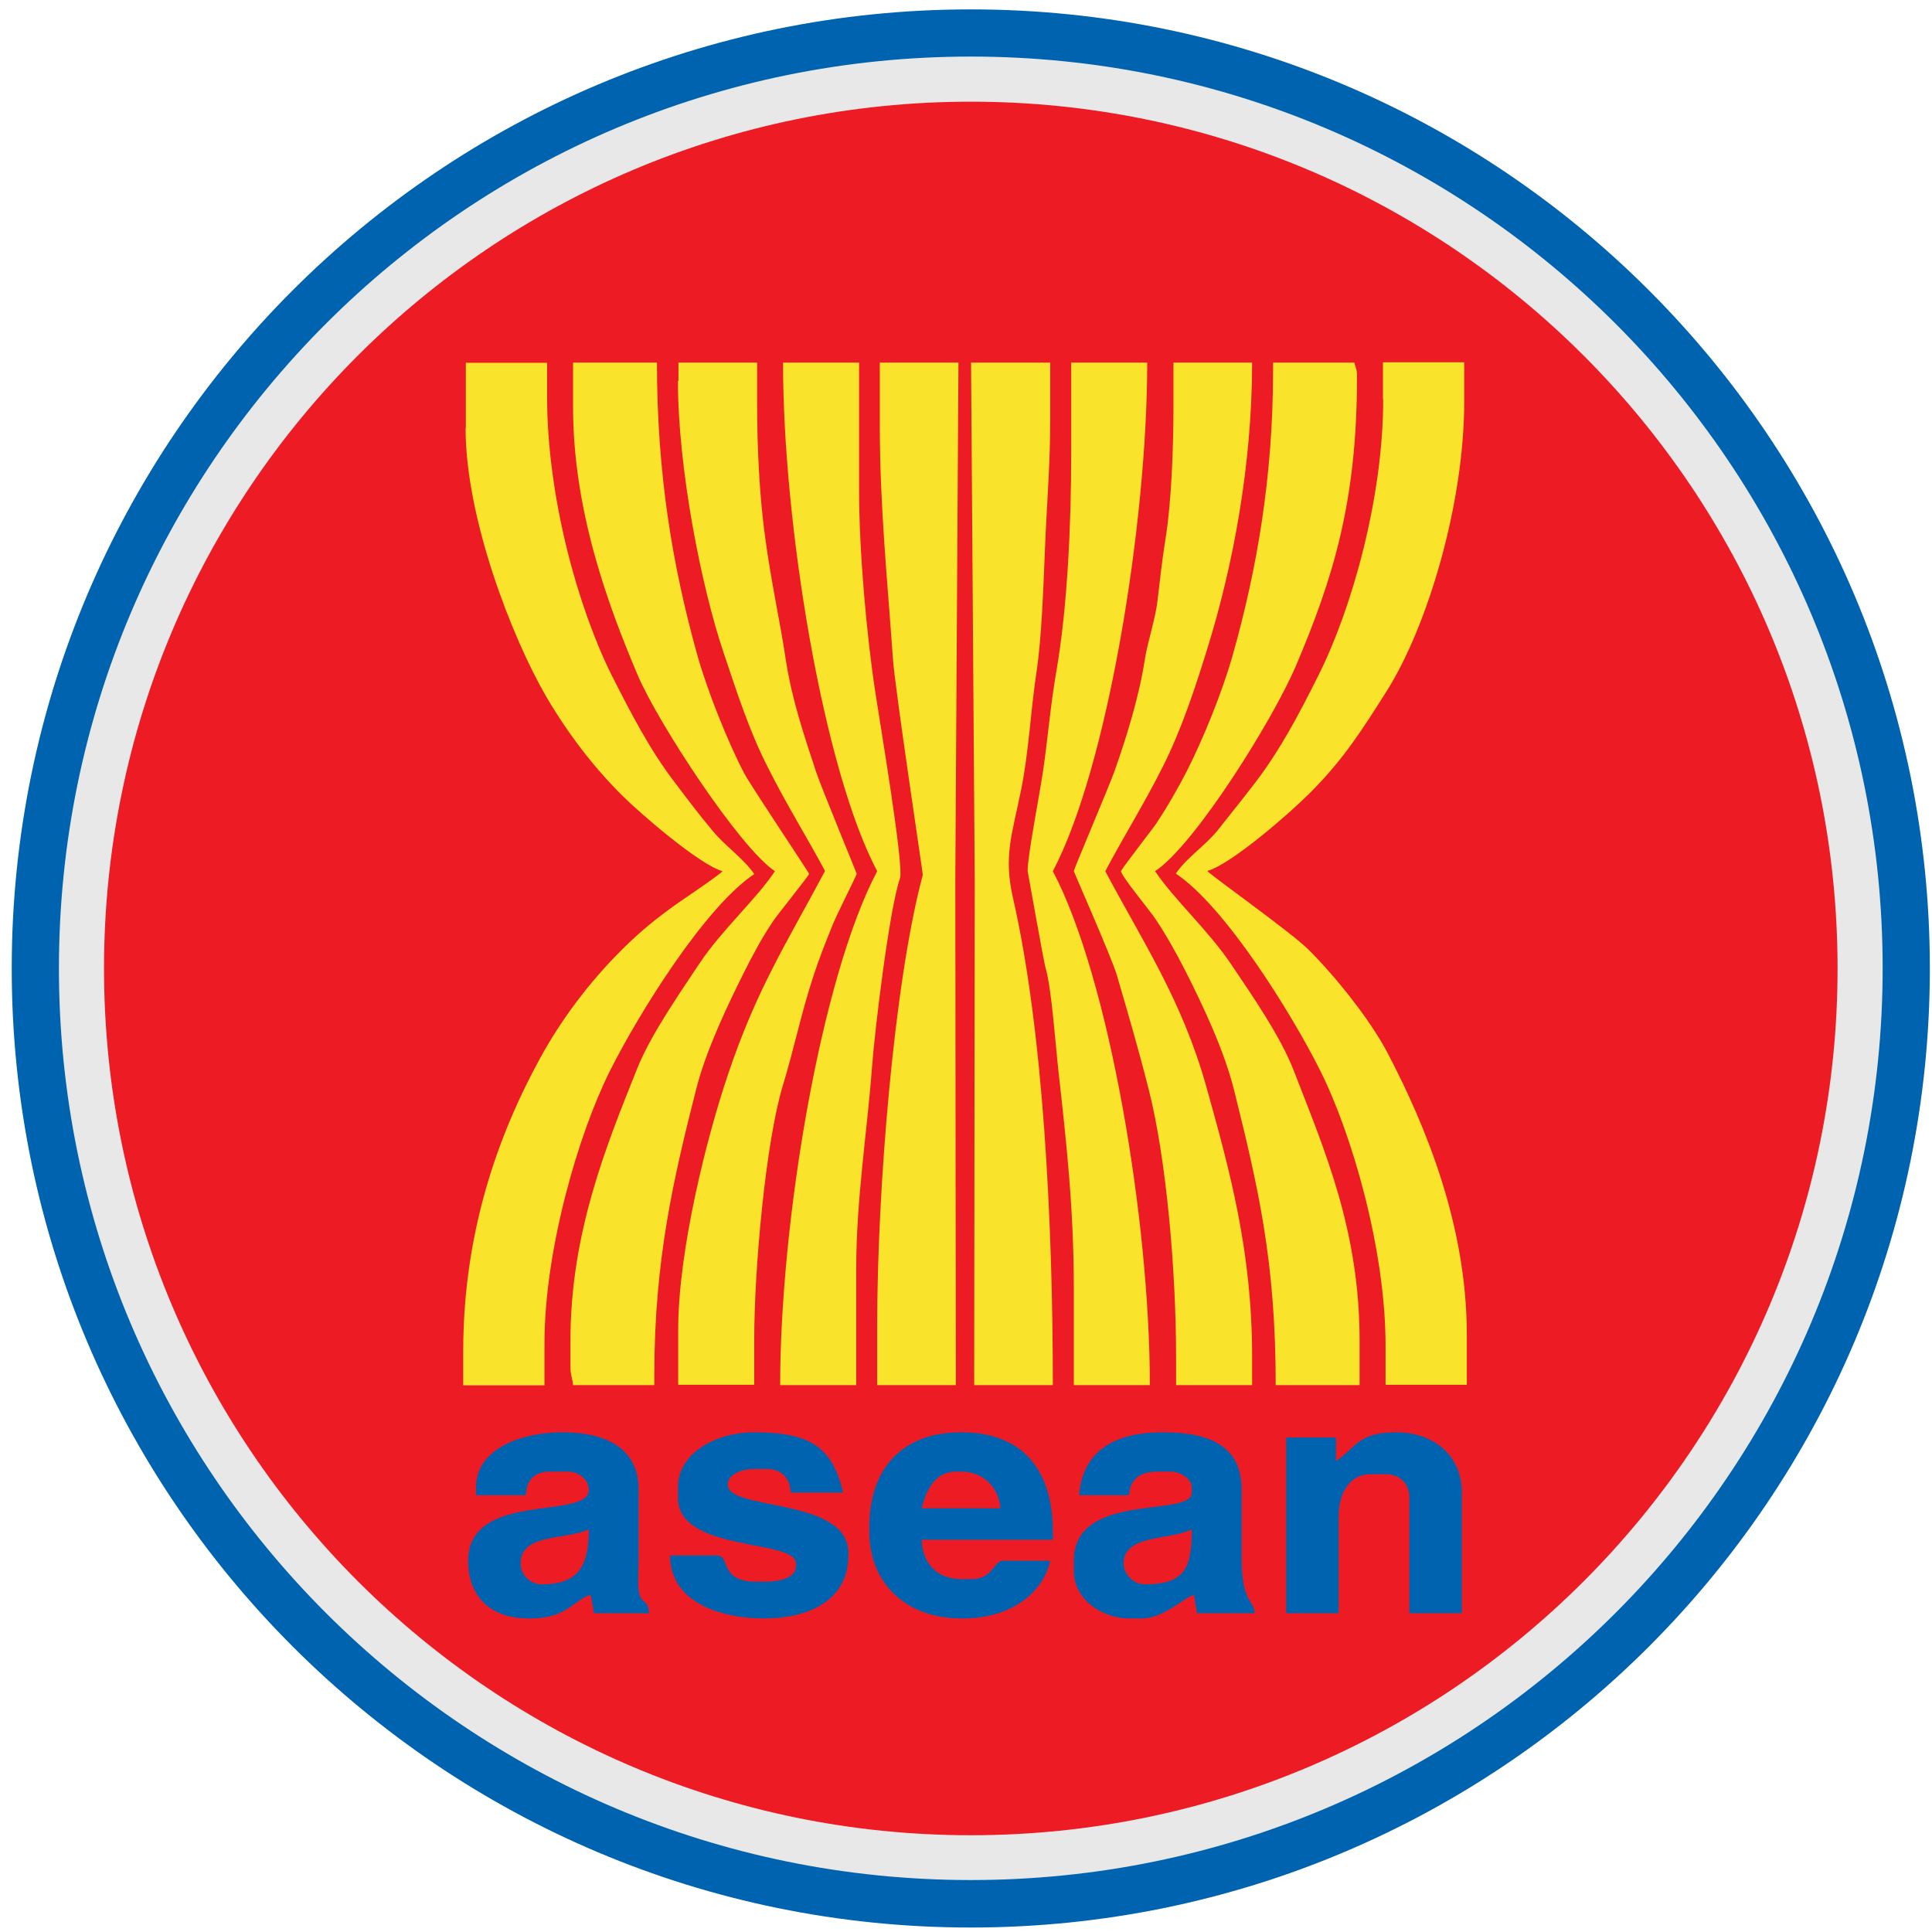
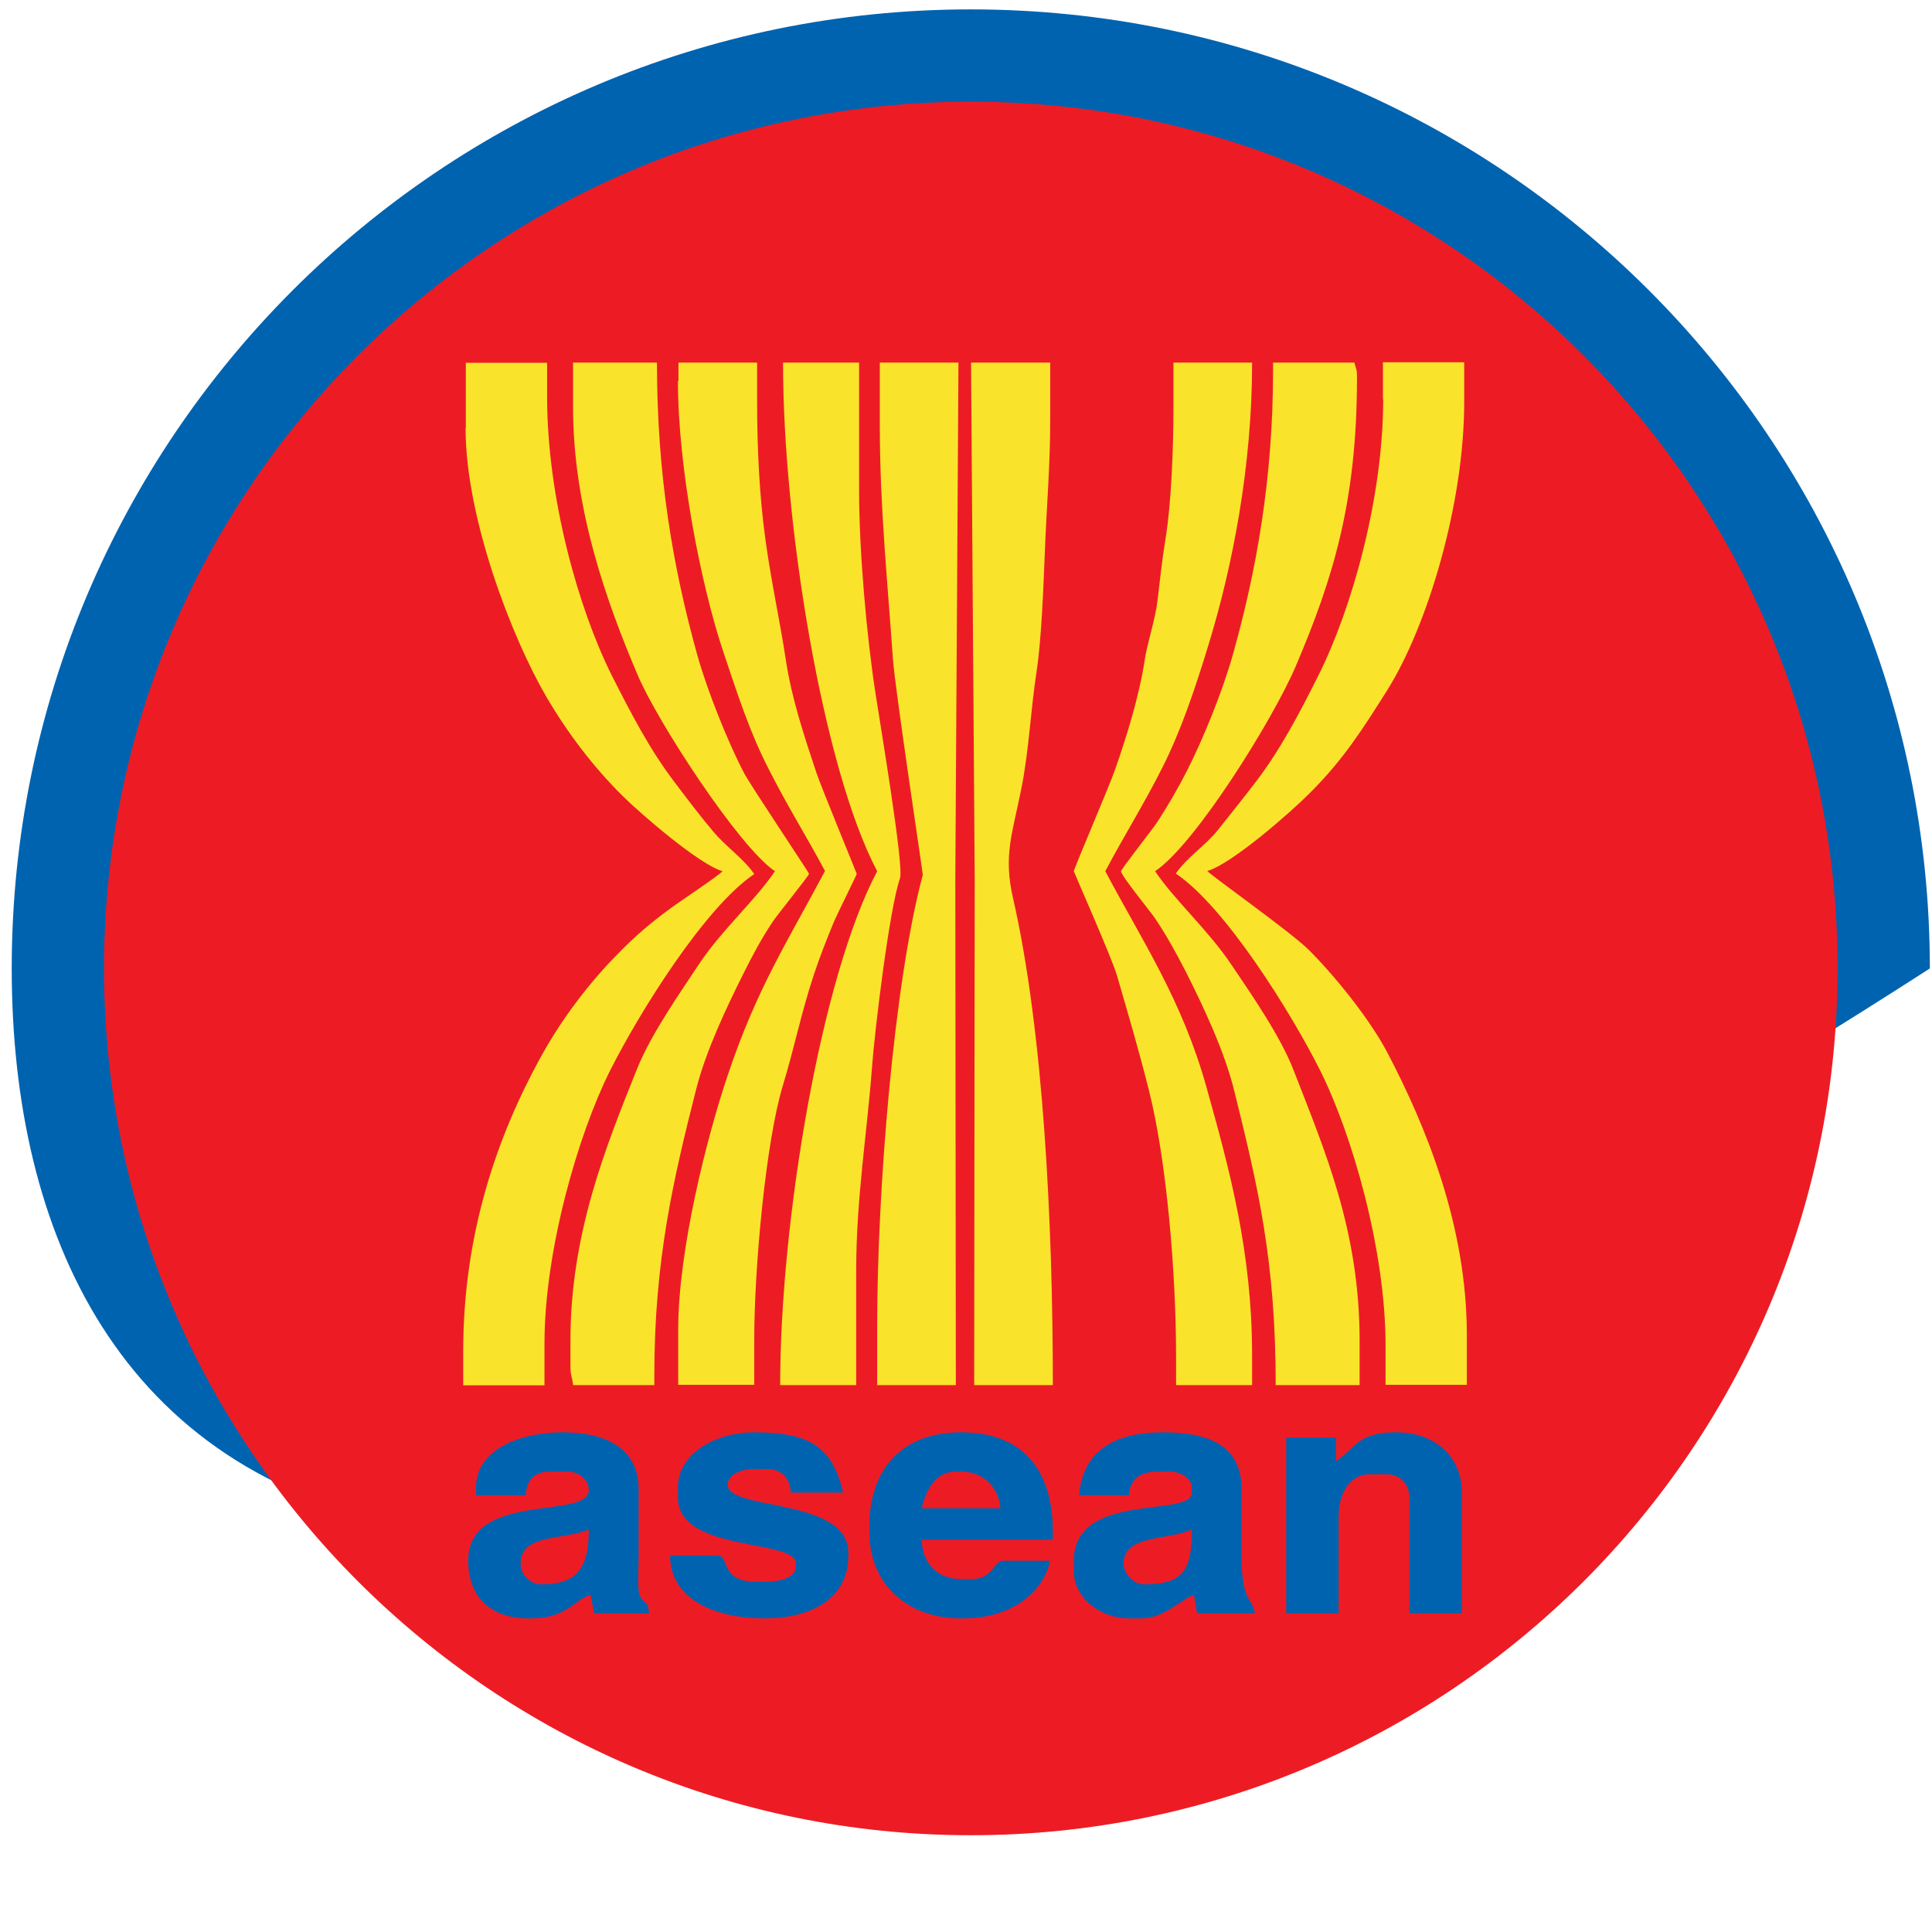
<svg xmlns="http://www.w3.org/2000/svg" width="135" height="135" viewBox="0 0 135 135" fill="none">
-   <path fill-rule="evenodd" clip-rule="evenodd" d="M67.834 0.656C104.841 0.656 134.85 30.665 134.85 67.671C134.85 104.678 104.841 134.687 67.834 134.687C30.828 134.687 0.819 104.66 0.819 67.671C0.819 30.665 30.828 0.656 67.834 0.656Z" fill="#0063B0" />
-   <path fill-rule="evenodd" clip-rule="evenodd" d="M67.834 3.953C103.009 3.953 131.552 32.478 131.552 67.653C131.552 102.827 103.027 131.37 67.834 131.37C32.641 131.37 4.117 102.846 4.117 67.671C4.117 32.478 32.641 3.953 67.834 3.953Z" fill="#E8E8E8" />
+   <path fill-rule="evenodd" clip-rule="evenodd" d="M67.834 0.656C104.841 0.656 134.85 30.665 134.85 67.671C30.828 134.687 0.819 104.66 0.819 67.671C0.819 30.665 30.828 0.656 67.834 0.656Z" fill="#0063B0" />
  <path fill-rule="evenodd" clip-rule="evenodd" d="M67.834 7.105C101.287 7.105 128.401 34.238 128.401 67.672C128.401 101.125 101.269 128.239 67.834 128.239C34.382 128.239 7.268 101.106 7.268 67.672C7.268 34.219 34.382 7.105 67.834 7.105Z" fill="#ED1C24" />
  <path fill-rule="evenodd" clip-rule="evenodd" d="M40.043 28.45C40.043 35.559 42.406 42.117 44.568 47.192C45.96 50.471 51.658 59.21 54.149 60.877C52.812 62.874 50.449 64.963 48.873 67.326C47.481 69.433 45.502 72.236 44.513 74.691C42.351 80.095 39.86 86.177 39.86 93.67V95.502C39.86 96.125 39.988 96.217 40.043 96.785H45.722V96.052C45.722 88.064 47.059 82.348 48.653 76.083C49.331 73.408 50.815 70.294 51.951 68.022C52.592 66.74 53.215 65.567 54.003 64.395C54.296 63.937 56.531 61.189 56.531 61.06C56.531 60.969 52.519 54.996 52.006 54.044C50.888 51.919 49.423 48.273 48.727 45.781C47.005 39.607 45.905 33.159 45.905 25.336H40.043V28.45Z" fill="#FAE42B" />
  <path fill-rule="evenodd" clip-rule="evenodd" d="M61.477 29.733C61.477 35.412 62.027 40.743 62.393 46.038C62.54 48.126 64.5 61.097 64.482 61.134C62.466 68.608 61.294 83.209 61.294 92.571V96.785H66.79L66.753 61.427L66.973 25.336H61.477V29.733Z" fill="#FAE42B" />
  <path fill-rule="evenodd" clip-rule="evenodd" d="M47.371 26.618C47.371 32.682 48.983 40.926 50.559 45.598C51.511 48.438 52.391 51.167 53.673 53.659C55.01 56.315 56.366 58.459 57.648 60.859C54.974 65.897 52.885 69.066 50.852 75.13C49.404 79.417 47.389 87.332 47.389 92.919V96.766H52.702V93.652C52.702 88.504 53.526 79.729 54.699 75.863C55.523 73.152 55.981 70.788 56.861 68.132C57.282 66.85 57.74 65.714 58.216 64.541C58.4 64.065 59.865 61.134 59.865 61.06C59.865 61.024 57.374 54.978 57.044 53.989C56.219 51.497 55.322 48.859 54.901 46.056C54.516 43.473 53.874 40.597 53.471 37.592C53.068 34.661 52.904 31.363 52.904 28.084V25.336H47.407V26.618H47.371Z" fill="#FAE42B" />
-   <path fill-rule="evenodd" clip-rule="evenodd" d="M74.851 31.748C74.851 36.694 74.576 42.484 73.825 46.844C73.403 49.225 73.202 51.772 72.872 53.952C72.634 55.564 71.773 59.961 71.809 60.877C71.809 60.877 72.945 67.271 73.055 67.619C73.477 68.993 73.751 72.969 73.953 74.782C74.503 79.692 75.034 84.455 75.034 90.006V96.785H80.347C80.347 85.243 77.489 68.297 73.568 60.877C77.379 53.659 80.163 36.584 80.163 25.336H74.851V31.748Z" fill="#FAE42B" />
  <path fill-rule="evenodd" clip-rule="evenodd" d="M61.294 60.877C57.373 68.278 54.515 85.316 54.515 96.785H59.828V88.724C59.828 83.759 60.598 79.069 60.928 74.617C61.129 71.906 62.155 63.46 62.888 61.372C63.181 60.511 61.459 50.343 61.166 48.383C60.561 44.462 60.03 38.526 60.03 34.313V25.336H54.717C54.699 36.511 57.502 53.714 61.294 60.877Z" fill="#FAE42B" />
  <path fill-rule="evenodd" clip-rule="evenodd" d="M32.532 29.913C32.532 36.215 35.774 44.551 38.156 48.655C39.658 51.22 41.453 53.583 43.487 55.598C44.715 56.826 48.892 60.435 50.485 60.874C50.284 61.149 47.371 63.073 46.748 63.549C45.447 64.502 44.403 65.4 43.304 66.517C41.215 68.606 39.218 71.225 37.734 73.955C34.785 79.341 32.367 86.138 32.367 94.419V96.8H38.046V93.869C38.046 87.329 40.428 79.195 42.626 74.816C44.66 70.767 49.258 63.384 52.702 61.076C51.969 59.995 50.687 59.134 49.826 58.09C48.855 56.936 48.085 55.91 47.169 54.7C45.429 52.429 44.11 49.882 42.754 47.208C40.391 42.481 38.229 34.731 38.229 27.733V25.352H32.55V29.913H32.532Z" fill="#FAE42B" />
  <path fill-rule="evenodd" clip-rule="evenodd" d="M68.109 61.427L68.072 96.785H73.568C73.568 85.463 72.909 72.052 70.784 62.746C70.106 59.796 70.729 58.294 71.352 55.179C71.883 52.615 72.029 49.519 72.433 46.917C72.799 44.444 72.909 40.926 73.019 38.343C73.129 35.467 73.385 32.517 73.385 29.366V25.336H67.853L68.109 61.427Z" fill="#FAE42B" />
  <path fill-rule="evenodd" clip-rule="evenodd" d="M81.996 28.45C81.996 31.272 81.85 35.137 81.447 37.611C81.208 39.076 81.062 40.45 80.879 41.989C80.75 43.18 80.164 44.957 79.999 46.056C79.596 48.694 78.717 51.497 77.892 53.842C77.526 54.905 75.034 60.712 75.034 60.877C75.034 60.932 77.691 66.941 78.039 68.132C78.845 70.898 79.523 73.188 80.274 76.156C81.501 80.974 82.179 88.834 82.179 94.769V96.785H87.492V94.769C87.492 87.441 85.917 81.744 84.304 75.973C82.601 69.872 79.834 65.787 77.233 60.877C78.515 58.441 79.944 56.187 81.263 53.549C82.527 51.039 83.517 48.09 84.414 45.158C86.118 39.626 87.492 32.609 87.492 25.336H81.996V28.45Z" fill="#FAE42B" />
  <path fill-rule="evenodd" clip-rule="evenodd" d="M88.957 25.886C88.957 33.379 87.803 39.882 86.136 45.781C85.403 48.383 84.029 51.735 82.912 53.915C82.344 55.033 81.538 56.425 80.823 57.506C80.512 57.964 78.332 60.749 78.332 60.877C78.332 61.189 80.384 63.68 80.713 64.175C81.519 65.384 82.142 66.501 82.857 67.894C84.066 70.294 85.55 73.408 86.246 76.229C87.913 82.953 89.141 88.138 89.141 96.785H95.003V93.67C95.003 85.957 92.548 80.352 90.405 74.819C89.489 72.437 87.474 69.524 86.063 67.436C84.451 65.017 82.069 62.892 80.713 60.877C83.535 58.99 88.976 50.233 90.551 46.532C93.135 40.45 94.82 35.064 94.82 26.435V26.252C94.82 25.757 94.728 25.739 94.637 25.336H88.957V25.886Z" fill="#FAE42B" />
  <path fill-rule="evenodd" clip-rule="evenodd" d="M96.652 27.9C96.652 34.788 94.454 42.556 92.127 47.191C90.79 49.865 89.452 52.412 87.712 54.684C86.814 55.856 86.026 56.827 85.129 57.963C84.249 59.081 82.949 59.887 82.161 61.041C85.605 63.349 90.204 70.732 92.237 74.781C94.472 79.233 96.817 87.33 96.817 94.017V96.765H102.496V93.284C102.496 85.608 99.62 78.665 96.945 73.553C95.7 71.19 93.281 68.204 91.468 66.39C90.204 65.126 84.597 61.169 84.359 60.858C86.045 60.4 90.277 56.681 91.541 55.398C93.868 53.072 95.186 51.001 96.964 48.18C99.73 43.746 102.313 35.264 102.313 28.064V25.316H96.634V27.9H96.652Z" fill="#FAE42B" />
  <path fill-rule="evenodd" clip-rule="evenodd" d="M78.515 109.242C78.515 107.19 81.776 107.648 83.278 106.861C83.278 109.59 82.784 110.708 79.981 110.708C79.23 110.708 78.515 110.012 78.515 109.242ZM75.401 104.479H78.882C78.973 103.343 79.669 102.83 80.897 102.83H81.813C82.491 102.83 83.278 103.343 83.278 103.929V104.296C83.278 106.091 75.034 104.149 75.034 109.059V109.792C75.034 111.752 77.013 113.089 78.882 113.089H79.798C81.318 113.089 82.747 111.624 83.425 111.441L83.645 112.723H87.675C87.602 111.752 86.759 111.99 86.759 108.876C86.759 107.282 86.759 105.706 86.759 104.112C86.778 100.925 84.341 100.082 81.263 100.082C77.892 100.082 75.657 101.364 75.401 104.479Z" fill="#0063B0" />
  <path fill-rule="evenodd" clip-rule="evenodd" d="M36.379 109.242C36.379 107.117 39.548 107.63 41.142 106.861C41.142 109.499 40.372 110.708 37.844 110.708C37.13 110.708 36.379 110.121 36.379 109.242ZM33.264 103.929V104.479H36.745C36.763 103.435 37.368 102.83 38.394 102.83H39.676C40.464 102.83 41.142 103.398 41.142 104.112C41.142 106.238 32.715 104.131 32.715 109.059C32.715 111.642 34.345 113.089 36.928 113.089H37.111C39.621 113.089 40.116 111.77 41.27 111.441L41.508 112.723H45.355C45.264 111.642 44.843 112.192 44.641 111.239C44.549 110.781 44.623 109.444 44.623 108.876C44.623 107.282 44.623 105.706 44.623 104.112C44.641 101.108 42.205 100.082 39.31 100.082C36.415 100.082 33.264 101.236 33.264 103.929Z" fill="#0063B0" />
  <path fill-rule="evenodd" clip-rule="evenodd" d="M93.354 102.097V100.448H89.874V112.723H93.538V105.944C93.538 104.406 94.27 103.013 95.736 103.013H96.835C97.825 103.013 98.484 103.673 98.484 104.662V112.723H102.148V104.296C102.148 101.676 100.151 100.082 97.568 100.082C94.875 100.082 94.747 101.163 93.354 102.097Z" fill="#0063B0" />
  <path fill-rule="evenodd" clip-rule="evenodd" d="M47.371 103.929V104.662C47.371 108.491 55.615 107.52 55.615 109.242V109.425C55.615 110.323 54.351 110.525 53.417 110.525H52.867C50.211 110.525 51.053 108.693 50.119 108.693H46.821C46.821 111.88 50.192 113.089 53.417 113.089C56.513 113.089 59.279 111.825 59.279 108.693V108.509C59.279 104.607 50.852 105.596 50.852 103.746C50.852 102.995 51.859 102.647 52.684 102.647H53.6C54.589 102.647 55.23 103.288 55.249 104.296H58.913C58.161 101.09 56.586 100.082 52.684 100.082C50.156 100.082 47.371 101.456 47.371 103.929Z" fill="#0063B0" />
  <path fill-rule="evenodd" clip-rule="evenodd" d="M64.408 105.395C64.683 104.186 65.324 102.83 66.79 102.83H67.156C68.75 102.83 69.794 103.966 69.904 105.395H64.408ZM60.744 106.677V107.044C60.744 110.726 63.419 113.089 67.156 113.089H67.339C70.362 113.089 72.817 111.532 73.385 109.059H70.087C69.428 109.059 69.391 110.341 67.889 110.341H67.156C65.489 110.341 64.445 109.242 64.408 107.593H73.568V107.044C73.568 102.683 71.443 100.082 67.156 100.082C63.089 100.082 60.744 102.574 60.744 106.677Z" fill="#0063B0" />
</svg>